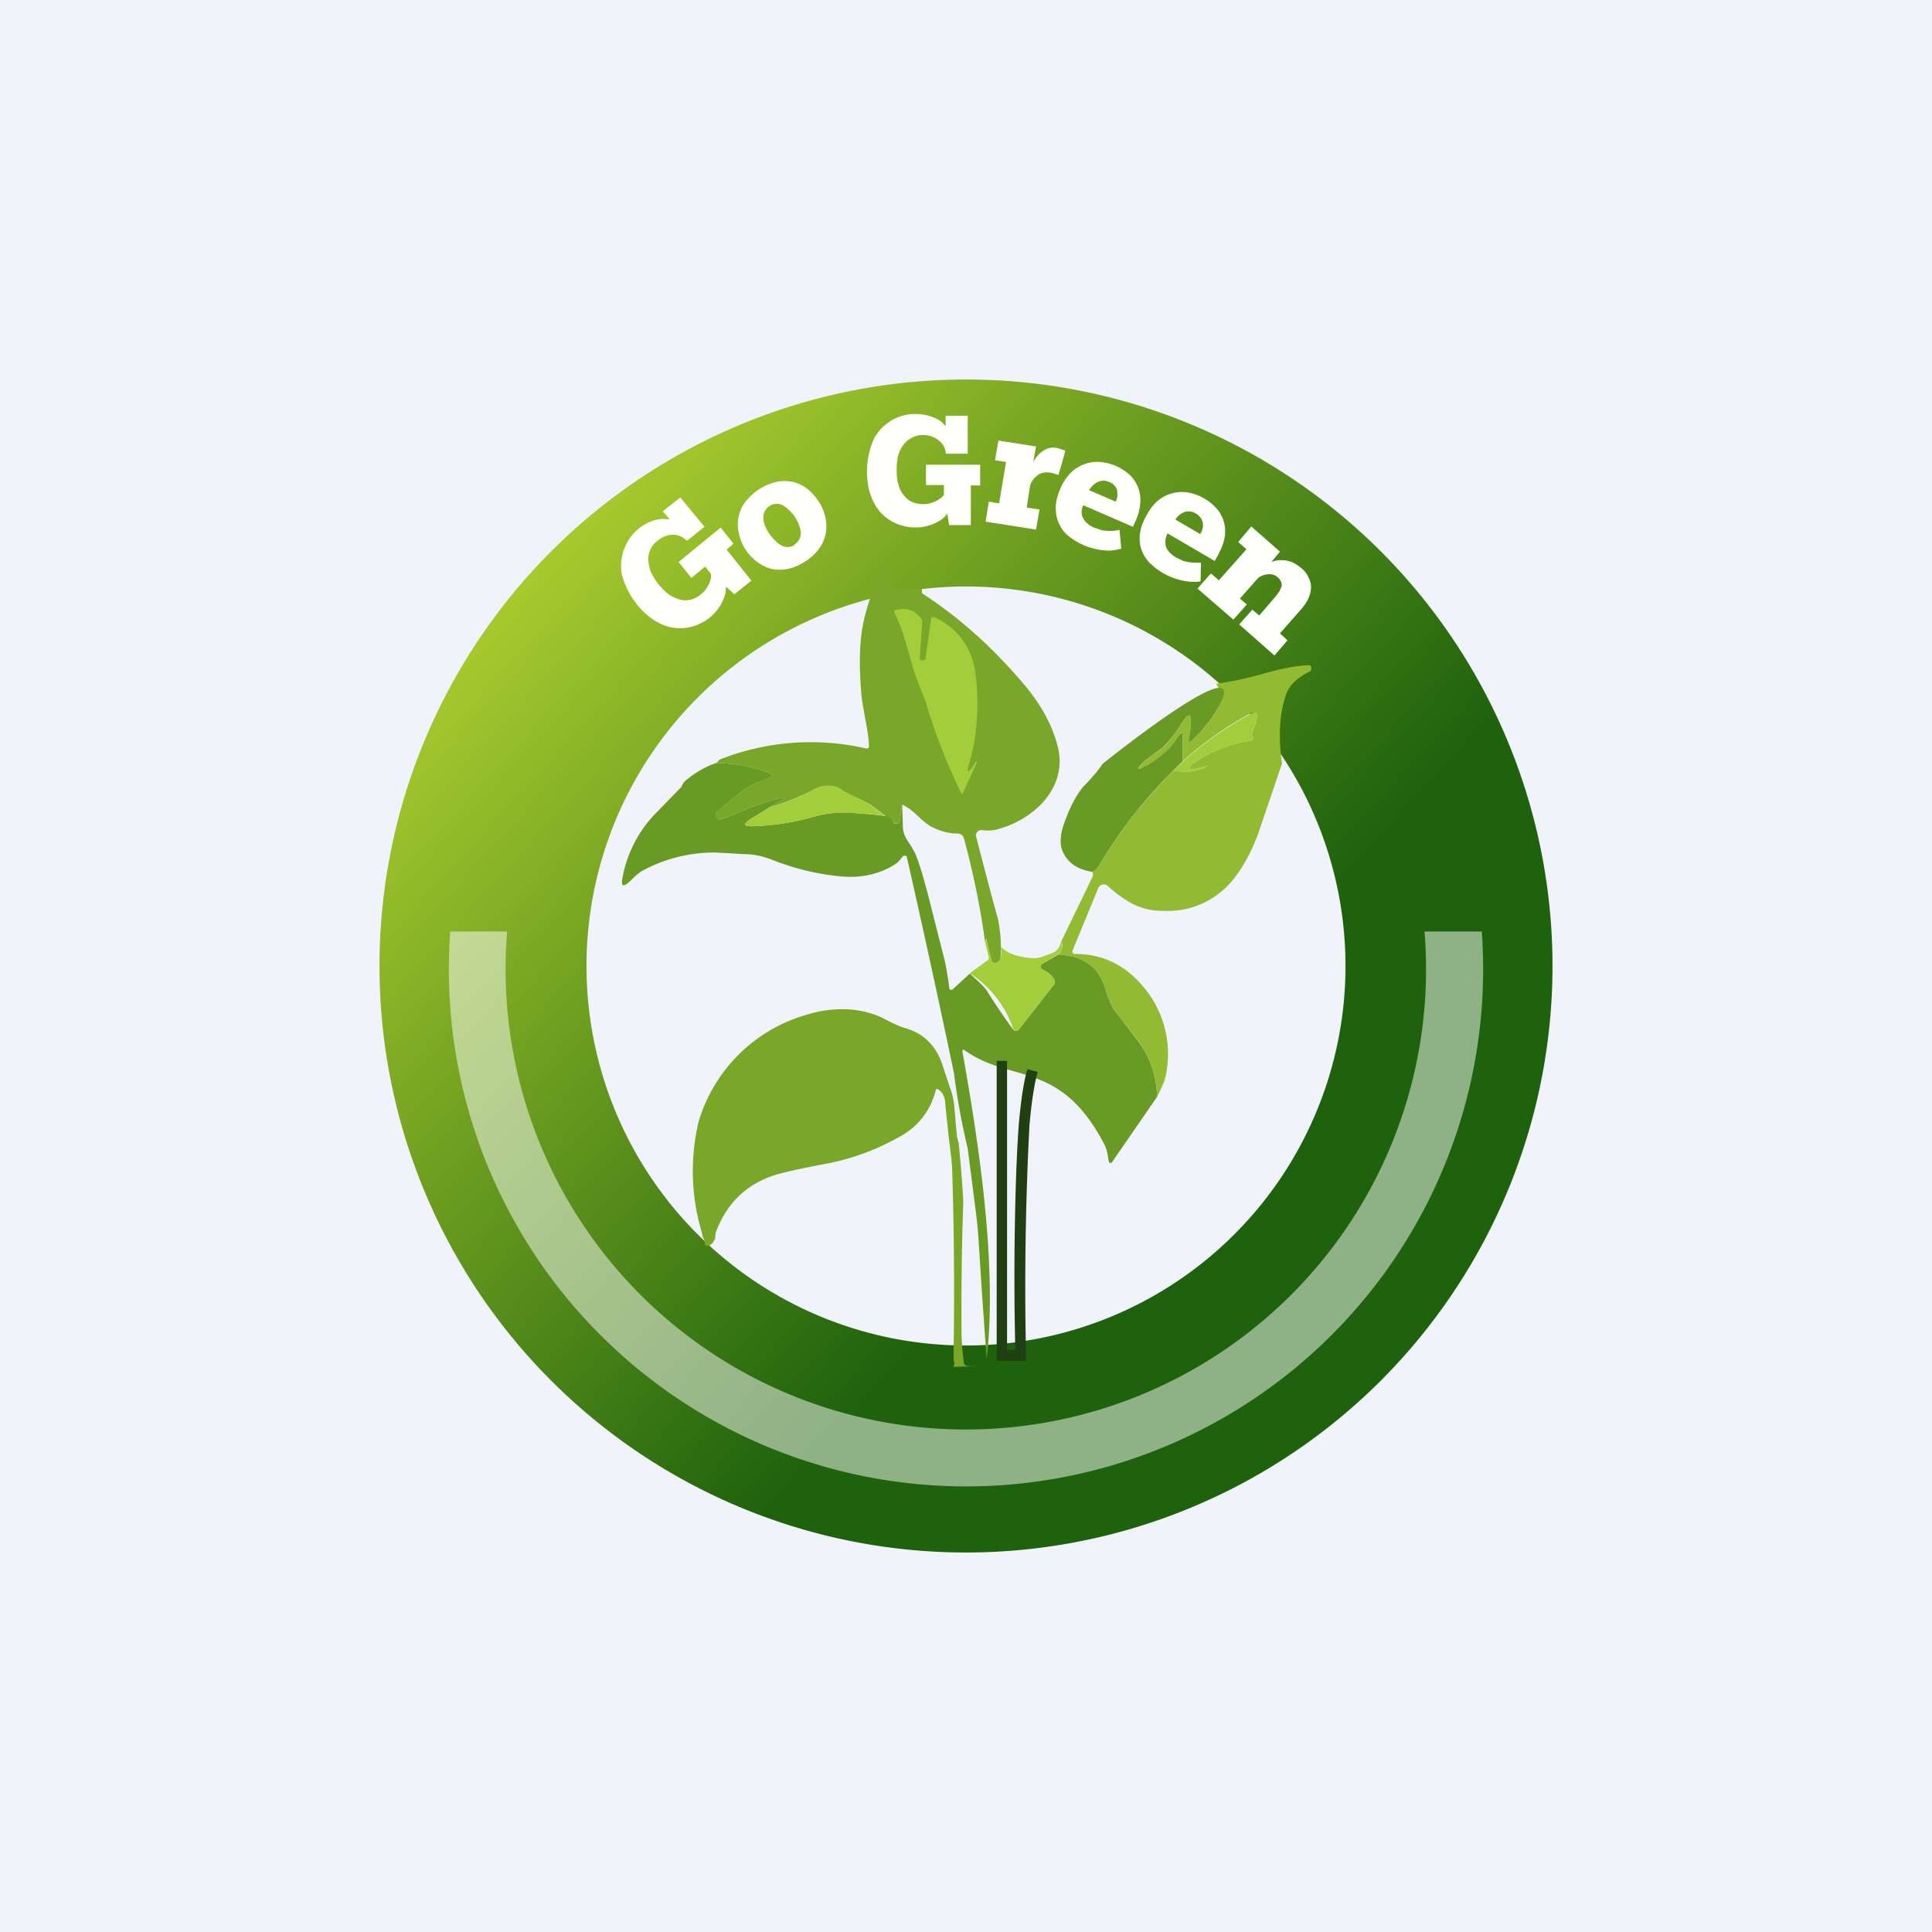
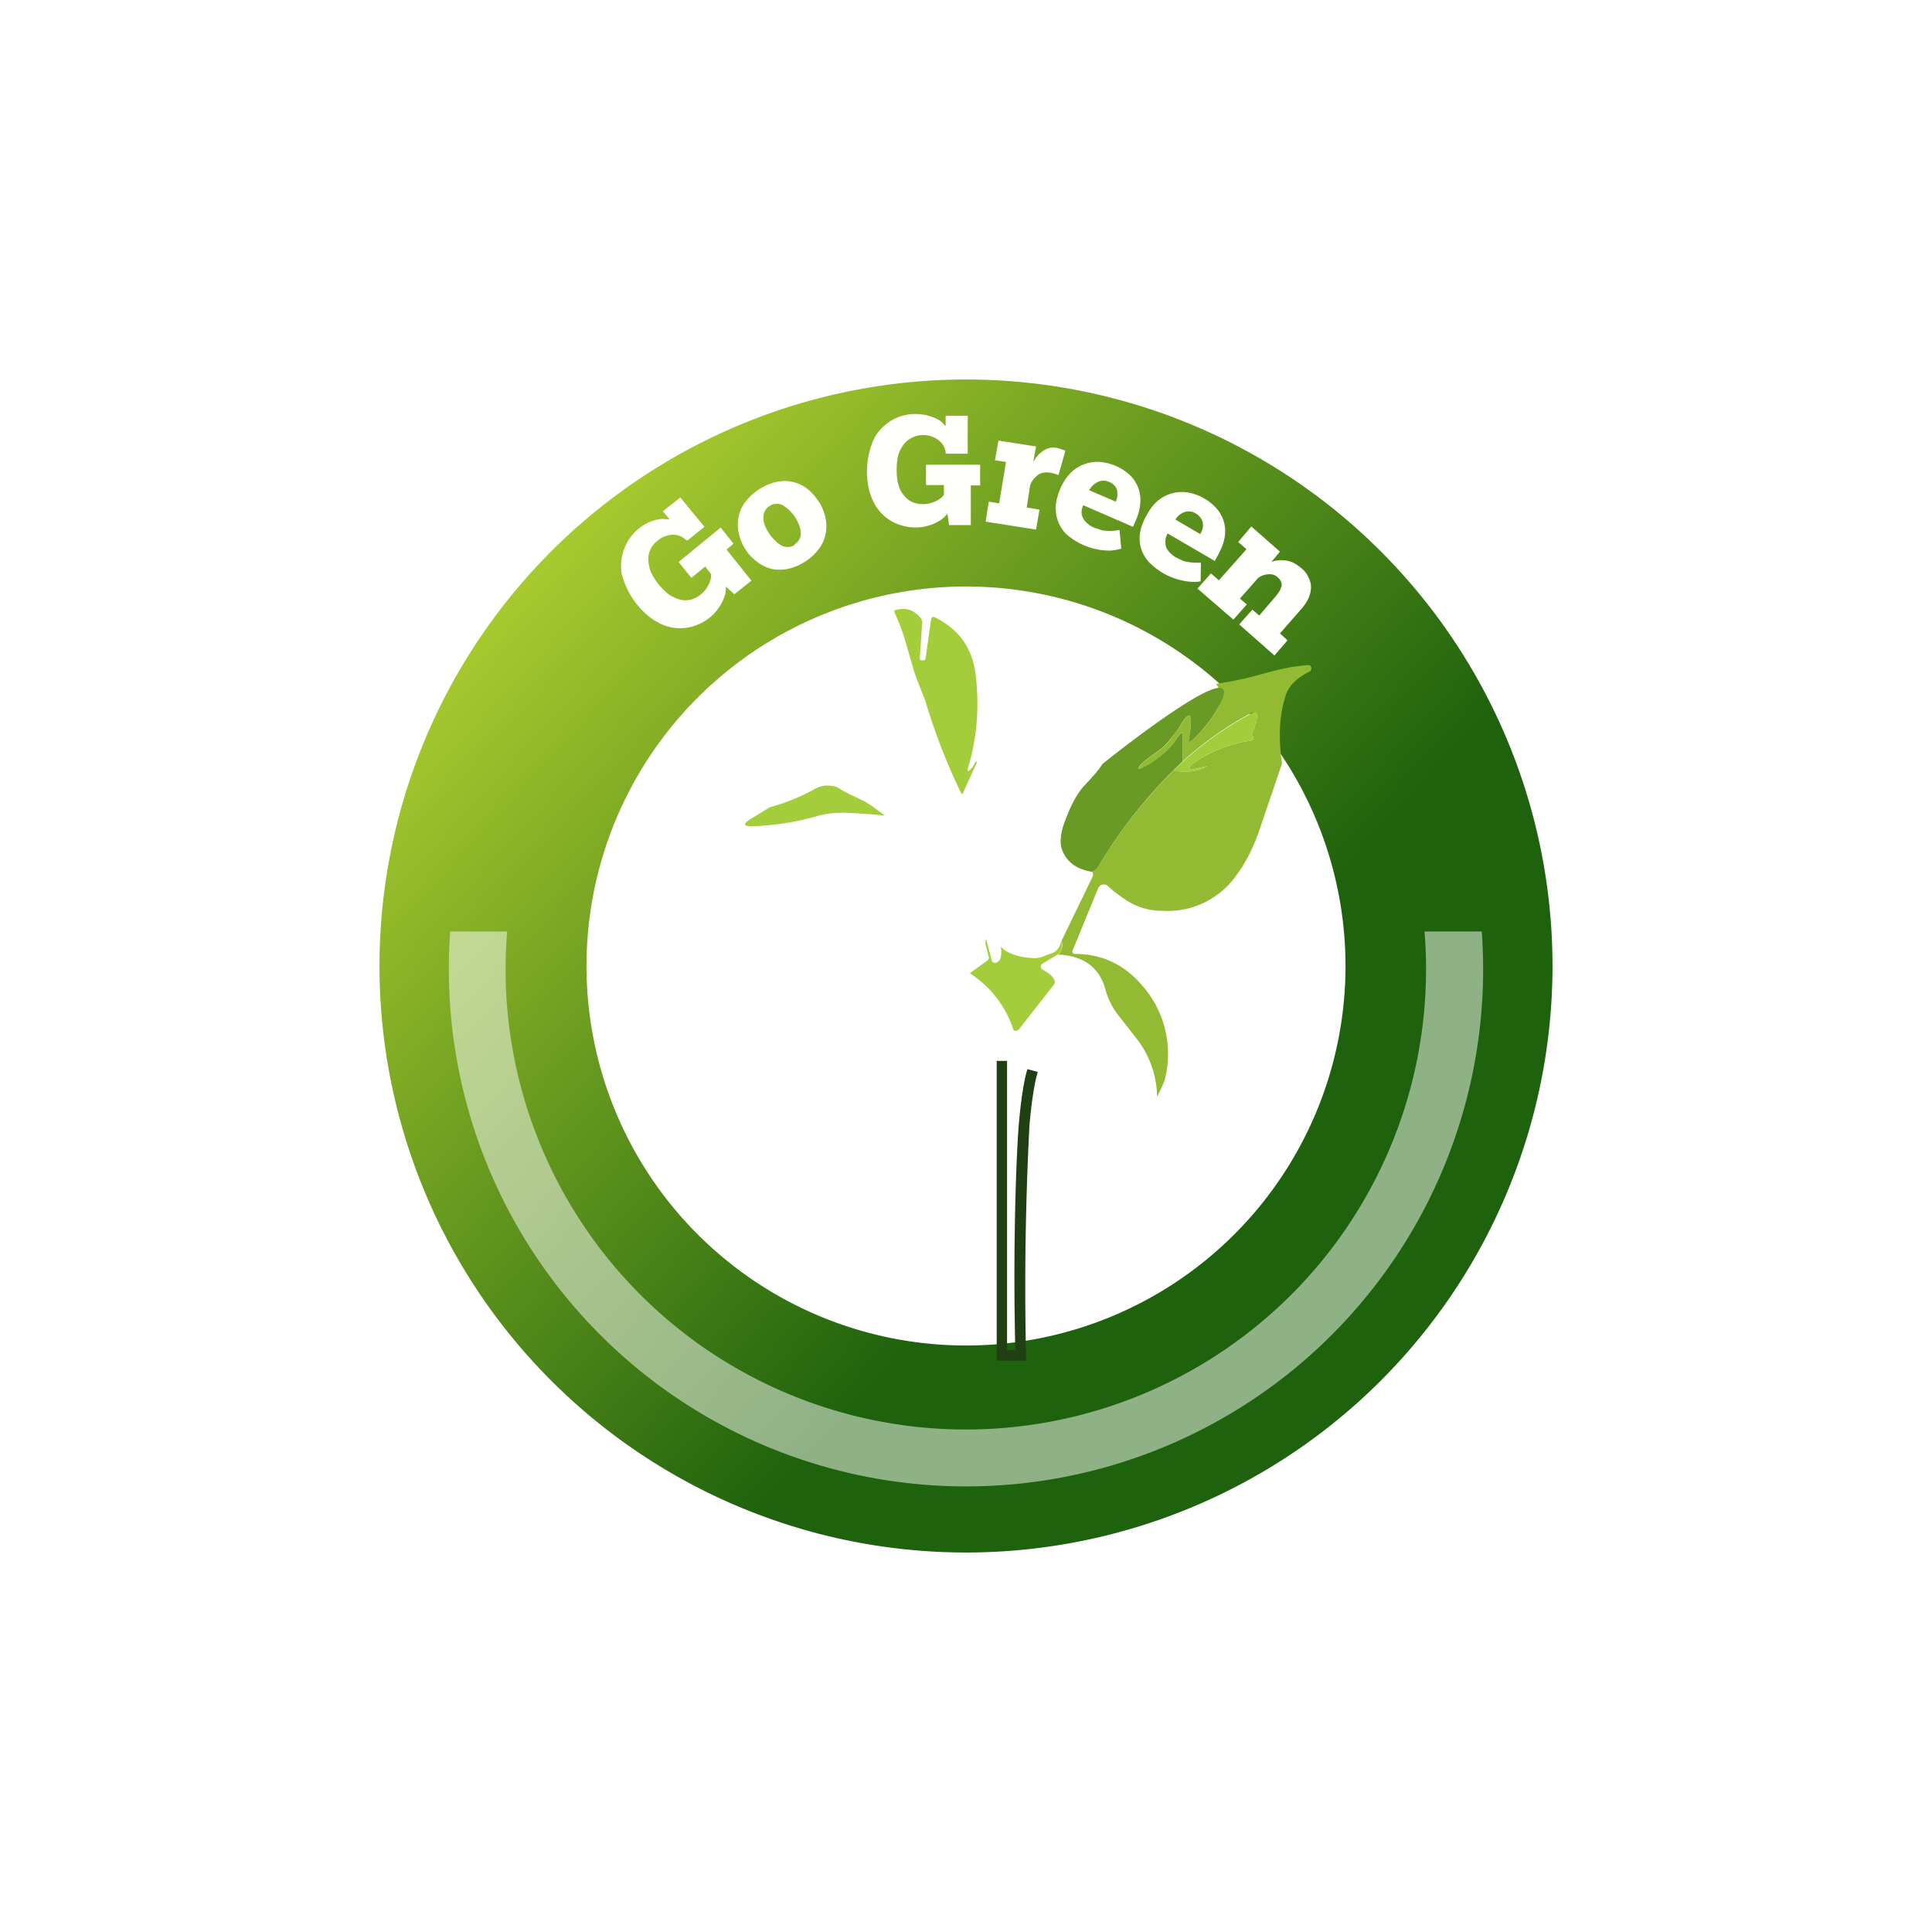
<svg xmlns="http://www.w3.org/2000/svg" width="56" height="56" viewBox="0 0 56 56">
-   <path fill="#F0F3FA" d="M0 0h56v56H0z" />
  <path fill-rule="evenodd" d="M28 45a17 17 0 1 0 0-34 17 17 0 0 0 0 34Zm0-6a11 11 0 1 0 0-22 11 11 0 0 0 0 22Z" fill="url(#a)" />
-   <path d="M26.72 17.08c0 .07 0 .12.04.14 1 .65 1.97 1.5 2.88 2.57.52.6.86 1.22 1.02 1.85.3 1.2-.71 2.13-1.76 2.4-.15.04-.3.04-.45.02a.14.14 0 0 0-.12.05.14.14 0 0 0-.04.13c.22.84.42 1.63.63 2.37a4.09 4.09 0 0 1 .08 1.16.18.18 0 0 1-.06.1.14.14 0 0 1-.11.04.1.1 0 0 1-.1-.09l-.14-.6c0-.02 0-.02-.01 0l-.02.13a23.81 23.81 0 0 0-.62-3.05.19.19 0 0 0-.18-.14c-.3 0-.59-.09-.85-.25a3.07 3.07 0 0 1-.36-.31c-.13-.12-.26-.21-.4-.28l-.07.48a.1.1 0 0 1-.07.07.1.1 0 0 1-.1-.03 26.05 26.05 0 0 0-.63-.48c-.3-.2-.66-.3-.96-.51-.07-.05-.2-.08-.36-.07a.73.73 0 0 0-.34.09c-.42.22-.85.4-1.31.53l.4-.25c.06-.03.06-.04 0-.03-.38.07-.83.22-1.35.45-.17.08-.34.14-.5.18a.09.09 0 0 1-.1-.05c-.03-.07-.01-.14.05-.19.54-.45.84-.76 1.43-.94.17-.06.17-.11.01-.18a4.16 4.16 0 0 0-1.5-.27.36.36 0 0 0 .1-.1 7.18 7.18 0 0 1 4.28-.32l.04-.02a.08.08 0 0 0 .02-.06c-.03-.54-.2-1.12-.23-1.59-.15-1.95.19-2.32.51-3.5.03-.11.08-.12.14-.01l.29.5c.02.03.06.05.1.05h.72Z" fill="#78A72A" />
  <path d="m37.16 22.13-.7 2.06c-.18.47-.38.86-.63 1.19a2.43 2.43 0 0 1-2.13 1.02 1.9 1.9 0 0 1-.85-.19c-.25-.13-.5-.31-.74-.53a.17.17 0 0 0-.23 0 .17.17 0 0 0-.05.07l-.74 1.8a.07.07 0 0 0 .07.1c.77 0 1.43.3 1.96.93a3 3 0 0 1 .64 2.72c-.06.17-.14.33-.22.49a2.83 2.83 0 0 0-.56-1.64l-.61-.78a2.19 2.19 0 0 1-.34-.73c-.18-.61-.64-.94-1.36-.97a.37.37 0 0 0 .1-.4l.89-1.84c.03-.06.03-.11 0-.16.08-.04.13-.08.15-.11a14 14 0 0 1 2.21-2.83c.34.07.65.04.91-.09.08-.04.08-.05 0-.02l-.36.08c-.04.01-.07 0-.09-.05 0-.03 0-.05.04-.08.5-.36 1.07-.6 1.72-.7h.02c.08-.04.1-.08.04-.14a.06.06 0 0 1-.01-.07l.18-.46a.12.12 0 0 0-.1-.16l-.07.01a9.8 9.8 0 0 0-2.02 1.42v-.68c0-.18-.05-.2-.14-.03-.22.36-.64.73-1.09.92-.05.02-.06 0-.03-.04.12-.22.62-.47.8-.68.17-.2.31-.4.41-.55.23-.38.32-.35.28.08l-.05.33c-.02.1.01.1.08.05.31-.28.57-.6.78-.98.11-.2.09-.43-.07-.67 1.27-.18 1.64-.46 2.64-.54.05 0 .09 0 .1.03a.1.1 0 0 1 .02.06.1.1 0 0 1-.06.1c-.36.18-.58.4-.67.65-.2.58-.23 1.25-.12 2.01Z" fill="#92BB33" />
  <path d="M35.32 20.49c-.21.37-.47.7-.78.98-.07.06-.1.04-.08-.05l.05-.33c.04-.43-.05-.46-.28-.09-.1.17-.24.35-.42.56-.17.2-.67.46-.8.68-.02.05 0 .06.04.04.45-.2.87-.56 1.09-.92.1-.16.14-.15.14.03v.68a14.01 14.01 0 0 0-2.47 3.09c-.02.03-.07.07-.15.11-.46-.07-.75-.29-.88-.65-.07-.2-.04-.5.1-.85.17-.46.36-.8.57-1.02.26-.27.43-.48.5-.6.24-.2 4.38-3.49 3.37-1.66Z" fill="#6A9A26" />
  <path d="M34.02 22.33a9.8 9.8 0 0 1 2.35-1.7.12.12 0 0 1 .1.1c.01.03.01.05 0 .07l-.18.46c-.02.02-.01.05.01.07.06.06.04.1-.04.14h-.02c-.65.1-1.23.34-1.72.7-.04.03-.05.05-.04.08.02.05.05.06.1.05l.34-.08c.09-.03.09-.02.01.02-.26.13-.57.16-.9.1Z" fill="#A3CD3A" />
-   <path d="M20.75 22.12c.56 0 1.06.1 1.5.27.16.07.16.12 0 .18-.6.18-.9.49-1.44.94-.06.05-.08.12-.04.19a.09.09 0 0 0 .1.05c.15-.04.32-.1.49-.18.52-.23.97-.38 1.34-.45.07-.01.07 0 .02.03l-.41.25-.57.35c-.2.14-.19.2.06.2.61-.02 1.23-.11 1.87-.3.26-.07.54-.1.85-.1a17 17 0 0 1 1.13.1c.07 0 .16.07.26.2a.1.1 0 0 0 .14 0 .1.1 0 0 0 .03-.05l.07-.48.02.62c0 .21.08.35.19.51.09.14.16.26.2.37.1.24.2.6.33 1.08l.5 1.97a11.2 11.2 0 0 1 .13.8.07.07 0 0 0 .1 0l.49-.45c.27.24.43.4.49.49a18.48 18.48 0 0 0 .78 1.15.12.12 0 0 0 .16-.03l1-1.28a.13.13 0 0 0 .03-.12c-.04-.12-.16-.23-.34-.32a.1.1 0 0 1-.06-.08.1.1 0 0 1 .05-.1l.45-.26c.72.03 1.18.36 1.36.97.1.34.22.59.34.73l.6.78c.36.47.55 1.02.57 1.64l-1.31 1.9a.05.05 0 0 1-.05.02.05.05 0 0 1-.04-.04c-.04-.22-.05-.34-.13-.5-1.28-2.45-2.68-1.76-4.04-2.72-.06-.04-.08-.03-.07.05.48 2.69 1.01 6.18.7 8.9-.37-5.03-.11-2.64-.55-6.11a20.4 20.4 0 0 1-.4-2.19 367.17 367.17 0 0 0-1.37-6.28.09.09 0 0 0-.13.02.75.75 0 0 1-.25.24c-.45.27-.97.38-1.55.32a7.14 7.14 0 0 1-1.87-.44c-.32-.13-.6-.2-.86-.2l-.89-.05c-.76 0-1.47.18-2.13.54-.14.09-.26.22-.36.31-.18.16-.24.13-.2-.1a3.6 3.6 0 0 1 1.01-1.93 781.09 781.09 0 0 1 .7-.72.47.47 0 0 1 .13-.19c.3-.25.6-.41.87-.5Z" fill="#6A9A26" />
  <path d="M28.89 30.75h.3v8.38h.24c-.03-1.1-.04-2.72 0-4.27.02-.81.05-1.6.1-2.27.06-.67.14-1.24.25-1.6l.3.08c-.1.33-.18.87-.24 1.54a89.99 89.99 0 0 0-.1 6.67v.16h-.85v-8.69Z" fill="#203F13" />
  <path d="M25.65 23.64a17 17 0 0 0-1.13-.08c-.3-.01-.59.02-.85.1-.64.18-1.26.27-1.87.29-.25 0-.27-.06-.06-.2l.57-.35c.46-.13.9-.3 1.3-.53.12-.06.23-.1.35-.1.17 0 .29.03.36.08.3.2.66.3.96.52l.37.27ZM29.01 27.44c.19.2.49.3.9.33.09.01.18 0 .28-.03l.27-.1c.17-.05.27-.18.3-.38.05.16.02.3-.09.4l-.45.27a.1.1 0 0 0-.05.1.1.1 0 0 0 .06.08c.18.1.3.2.34.32a.13.13 0 0 1-.03.12l-1 1.28a.12.12 0 0 1-.16.03 3.1 3.1 0 0 0-1.27-1.65l.51-.37a.09.09 0 0 0 .04-.1l-.1-.4.02-.13.16.61a.1.1 0 0 0 .09.09c.03 0 .07-.01.1-.04a.18.18 0 0 0 .07-.1.78.78 0 0 0 .01-.33Z" fill="#A3CD3A" />
-   <path d="m28.27 39.6-.64.02c.04-.06.04-.12.01-.2v-.2a110.38 110.38 0 0 0-.04-5.29c0-.18-.04-.5-.1-.96l-.1-.96c0-.2-.08-.35-.2-.43-.04-.03-.07-.02-.08.03a2.07 2.07 0 0 1-1.03 1.33c-.65.37-1.32.62-2.03.77-.59.11-1.02.2-1.3.27-1 .22-1.67.81-2.02 1.76l-.01.16-.06.11c-.05.06-.11.1-.17.1-.05 0-.07-.02-.07-.07a.34.34 0 0 0-.05-.17l-.07-.26a6.19 6.19 0 0 1-.06-3.1 4.58 4.58 0 0 1 3.14-3.1c.7-.22 1.52-.23 2.2.1.28.15.5.25.68.3.59.18.92.6 1.08 1.16l.18.54c.07.18.11.36.13.54a47.1 47.1 0 0 0 .08.9l.05.19c.09.97.13 1.55.13 1.73a91.42 91.42 0 0 0-.05 3.71c0 .31.03.62.07.93 0 .05.04.07.09.08l.24.02Z" fill="#78A72A" />
  <path d="m28.19 22.24.08-.15c0-.01.02-.02.04-.01v.03l-.4.88c-.02.03-.04.03-.05 0a17.43 17.43 0 0 1-1.04-2.68c-.17-.43-.29-.73-.34-.9l-.23-.8a5.57 5.57 0 0 0-.32-.85c-.02-.05 0-.07.04-.08.29-.08.53 0 .72.24.03.04.04.08.04.12l-.07 1.05c0 .03.02.05.05.05h.05c.04 0 .07-.03.07-.07l.16-1.13a.07.07 0 0 1 .04-.05.07.07 0 0 1 .06 0c.7.34 1.1.9 1.19 1.67.11.92.04 1.8-.2 2.62-.07.2-.03.23.1.06Z" fill="#A3CD3A" />
  <path d="m35.92 18.1.38-.43.2.17.49-.57.1-.14.06-.14c0-.04 0-.09-.02-.13a.34.34 0 0 0-.1-.13.32.32 0 0 0-.16-.08.55.55 0 0 0-.4.1l-.53.6.2.17-.39.44-1.04-.9.39-.44.23.2.8-.9-.24-.21.38-.45.83.73-.25.3a.73.73 0 0 1 .34-.05c.08 0 .16.02.25.05.1.04.18.1.27.17.1.08.17.17.21.26.05.1.08.19.08.29 0 .1-.02.2-.06.3-.04.1-.11.21-.2.32l-.64.73.22.2-.38.44-1.02-.9ZM33.84 15.47a.5.5 0 0 0-.06.2c0 .07 0 .13.02.19.03.06.06.11.11.16s.11.1.18.14l.21.1a1.44 1.44 0 0 0 .38.05h.13l-.01.54c-.1.02-.2.02-.32.01a1.91 1.91 0 0 1-1.19-.58c-.1-.12-.18-.25-.22-.4-.04-.14-.05-.3-.02-.46.03-.17.1-.34.2-.51.1-.18.2-.31.34-.42a1.09 1.09 0 0 1 .87-.21 1.45 1.45 0 0 1 .83.49 1 1 0 0 1 .2.84c-.03.15-.09.3-.18.47l-.1.18-1.37-.8Zm.95.01a.58.58 0 0 0 .07-.17.37.37 0 0 0 0-.16c0-.05-.03-.1-.06-.14a.4.4 0 0 0-.13-.12.39.39 0 0 0-.33-.05c-.1.04-.2.1-.27.22l.72.42ZM31.4 14.64a.5.5 0 0 0-.05.21c0 .07.02.13.05.18.03.06.07.1.13.15.05.05.12.09.2.12l.21.07a1.45 1.45 0 0 0 .39.01l.12-.02.05.54c-.09.03-.2.05-.31.06a1.91 1.91 0 0 1-1.25-.45c-.12-.1-.2-.23-.26-.37-.06-.14-.08-.3-.08-.46.01-.17.06-.34.14-.53.08-.18.18-.33.3-.45a1.1 1.1 0 0 1 .84-.31 1.45 1.45 0 0 1 .88.39 1 1 0 0 1 .29.81c-.01.16-.05.32-.13.5l-.08.18-1.45-.63Zm.94-.1a.59.59 0 0 0 .05-.17l-.01-.16a.33.33 0 0 0-.08-.14.4.4 0 0 0-.15-.1.39.39 0 0 0-.33 0 .56.56 0 0 0-.25.24l.77.33ZM28.57 15.12l.09-.58.3.05.2-1.2-.32-.05.1-.57 1.09.17-.08.45c.06-.1.11-.17.17-.23.06-.05.12-.1.18-.13a.5.5 0 0 1 .31-.05.86.86 0 0 1 .2.06c.03 0 .05.02.07.03l-.2.7a1.13 1.13 0 0 0-.15-.05.7.7 0 0 0-.1-.02.5.5 0 0 0-.32.05.65.65 0 0 0-.25.31l-.1.65.37.06-.1.58-1.46-.23ZM27.51 15.22l-.05-.33a.82.82 0 0 1-.22.2 1.35 1.35 0 0 1-1.07.15 1.3 1.3 0 0 1-.84-.67 1.8 1.8 0 0 1-.15-.41 2.35 2.35 0 0 1 .16-1.46 1.4 1.4 0 0 1 .53-.53 1.35 1.35 0 0 1 .64-.17 1.42 1.42 0 0 1 .68.16c.07.04.12.08.15.12l.07.07v-.3h.64v1.1h-.64v-.05a.52.52 0 0 0-.22-.35.72.72 0 0 0-.45-.14c-.09 0-.18.02-.27.06a.67.67 0 0 0-.24.17.9.9 0 0 0-.18.31c-.04.13-.06.28-.06.47 0 .18.02.33.06.46.04.13.1.23.17.3.07.09.15.14.24.18a.84.84 0 0 0 .83-.14.58.58 0 0 0 .07-.08v-.28h-.52v-.59h1.57v.6h-.27v1.15h-.63ZM23.73 14.53c.1.16.17.33.2.5a1.1 1.1 0 0 1-.2.89c-.1.13-.22.25-.38.35-.16.1-.31.17-.47.21-.16.04-.32.04-.47.02a1.1 1.1 0 0 1-.43-.19 1.4 1.4 0 0 1-.37-.38 1.4 1.4 0 0 1-.2-.5 1.08 1.08 0 0 1 .2-.89c.1-.13.22-.24.38-.35.16-.1.31-.17.47-.21a1.07 1.07 0 0 1 .9.16c.14.1.26.23.37.4Zm-.7 1.25c.06-.04.11-.09.14-.15a.4.4 0 0 0 .04-.2.67.67 0 0 0-.05-.21 1.12 1.12 0 0 0-.48-.58.38.38 0 0 0-.38.03.38.38 0 0 0-.17.34c0 .07.01.15.04.22a1.22 1.22 0 0 0 .3.44c.05.06.11.1.18.14a.37.37 0 0 0 .39-.02ZM21.29 17.23l-.25-.23c0 .1 0 .19-.04.29a1.36 1.36 0 0 1-.74.8 1.3 1.3 0 0 1-1.07.01 1.8 1.8 0 0 1-.38-.23 2.34 2.34 0 0 1-.79-1.24 1.4 1.4 0 0 1 .08-.74 1.37 1.37 0 0 1 .73-.76c.1-.04.2-.07.28-.08a.62.62 0 0 1 .2 0h.1l-.2-.23.51-.4.7.85-.5.4-.05-.03a.52.52 0 0 0-.38-.14.72.72 0 0 0-.44.18.67.67 0 0 0-.26.5c0 .11.02.23.06.36.05.12.13.26.24.4.12.14.23.25.34.32.12.07.23.11.33.13.1.02.2.01.3-.02a.84.84 0 0 0 .55-.63v-.1l-.17-.22-.4.33-.37-.46 1.22-1 .37.47-.2.17.72.9-.5.4Z" fill="#FFFFFB" />
  <path d="M13.05 27a14.99 14.99 0 1 0 29.9 0h-1.66a13.34 13.34 0 1 1-26.59 0h-1.65Z" fill="#fff" fill-opacity=".5" />
  <defs>
    <linearGradient id="a" x1="14.73" y1="16.47" x2="32.43" y2="32.68" gradientUnits="userSpaceOnUse">
      <stop stop-color="#AACC2F" />
      <stop offset="1" stop-color="#1E620D" />
    </linearGradient>
  </defs>
</svg>